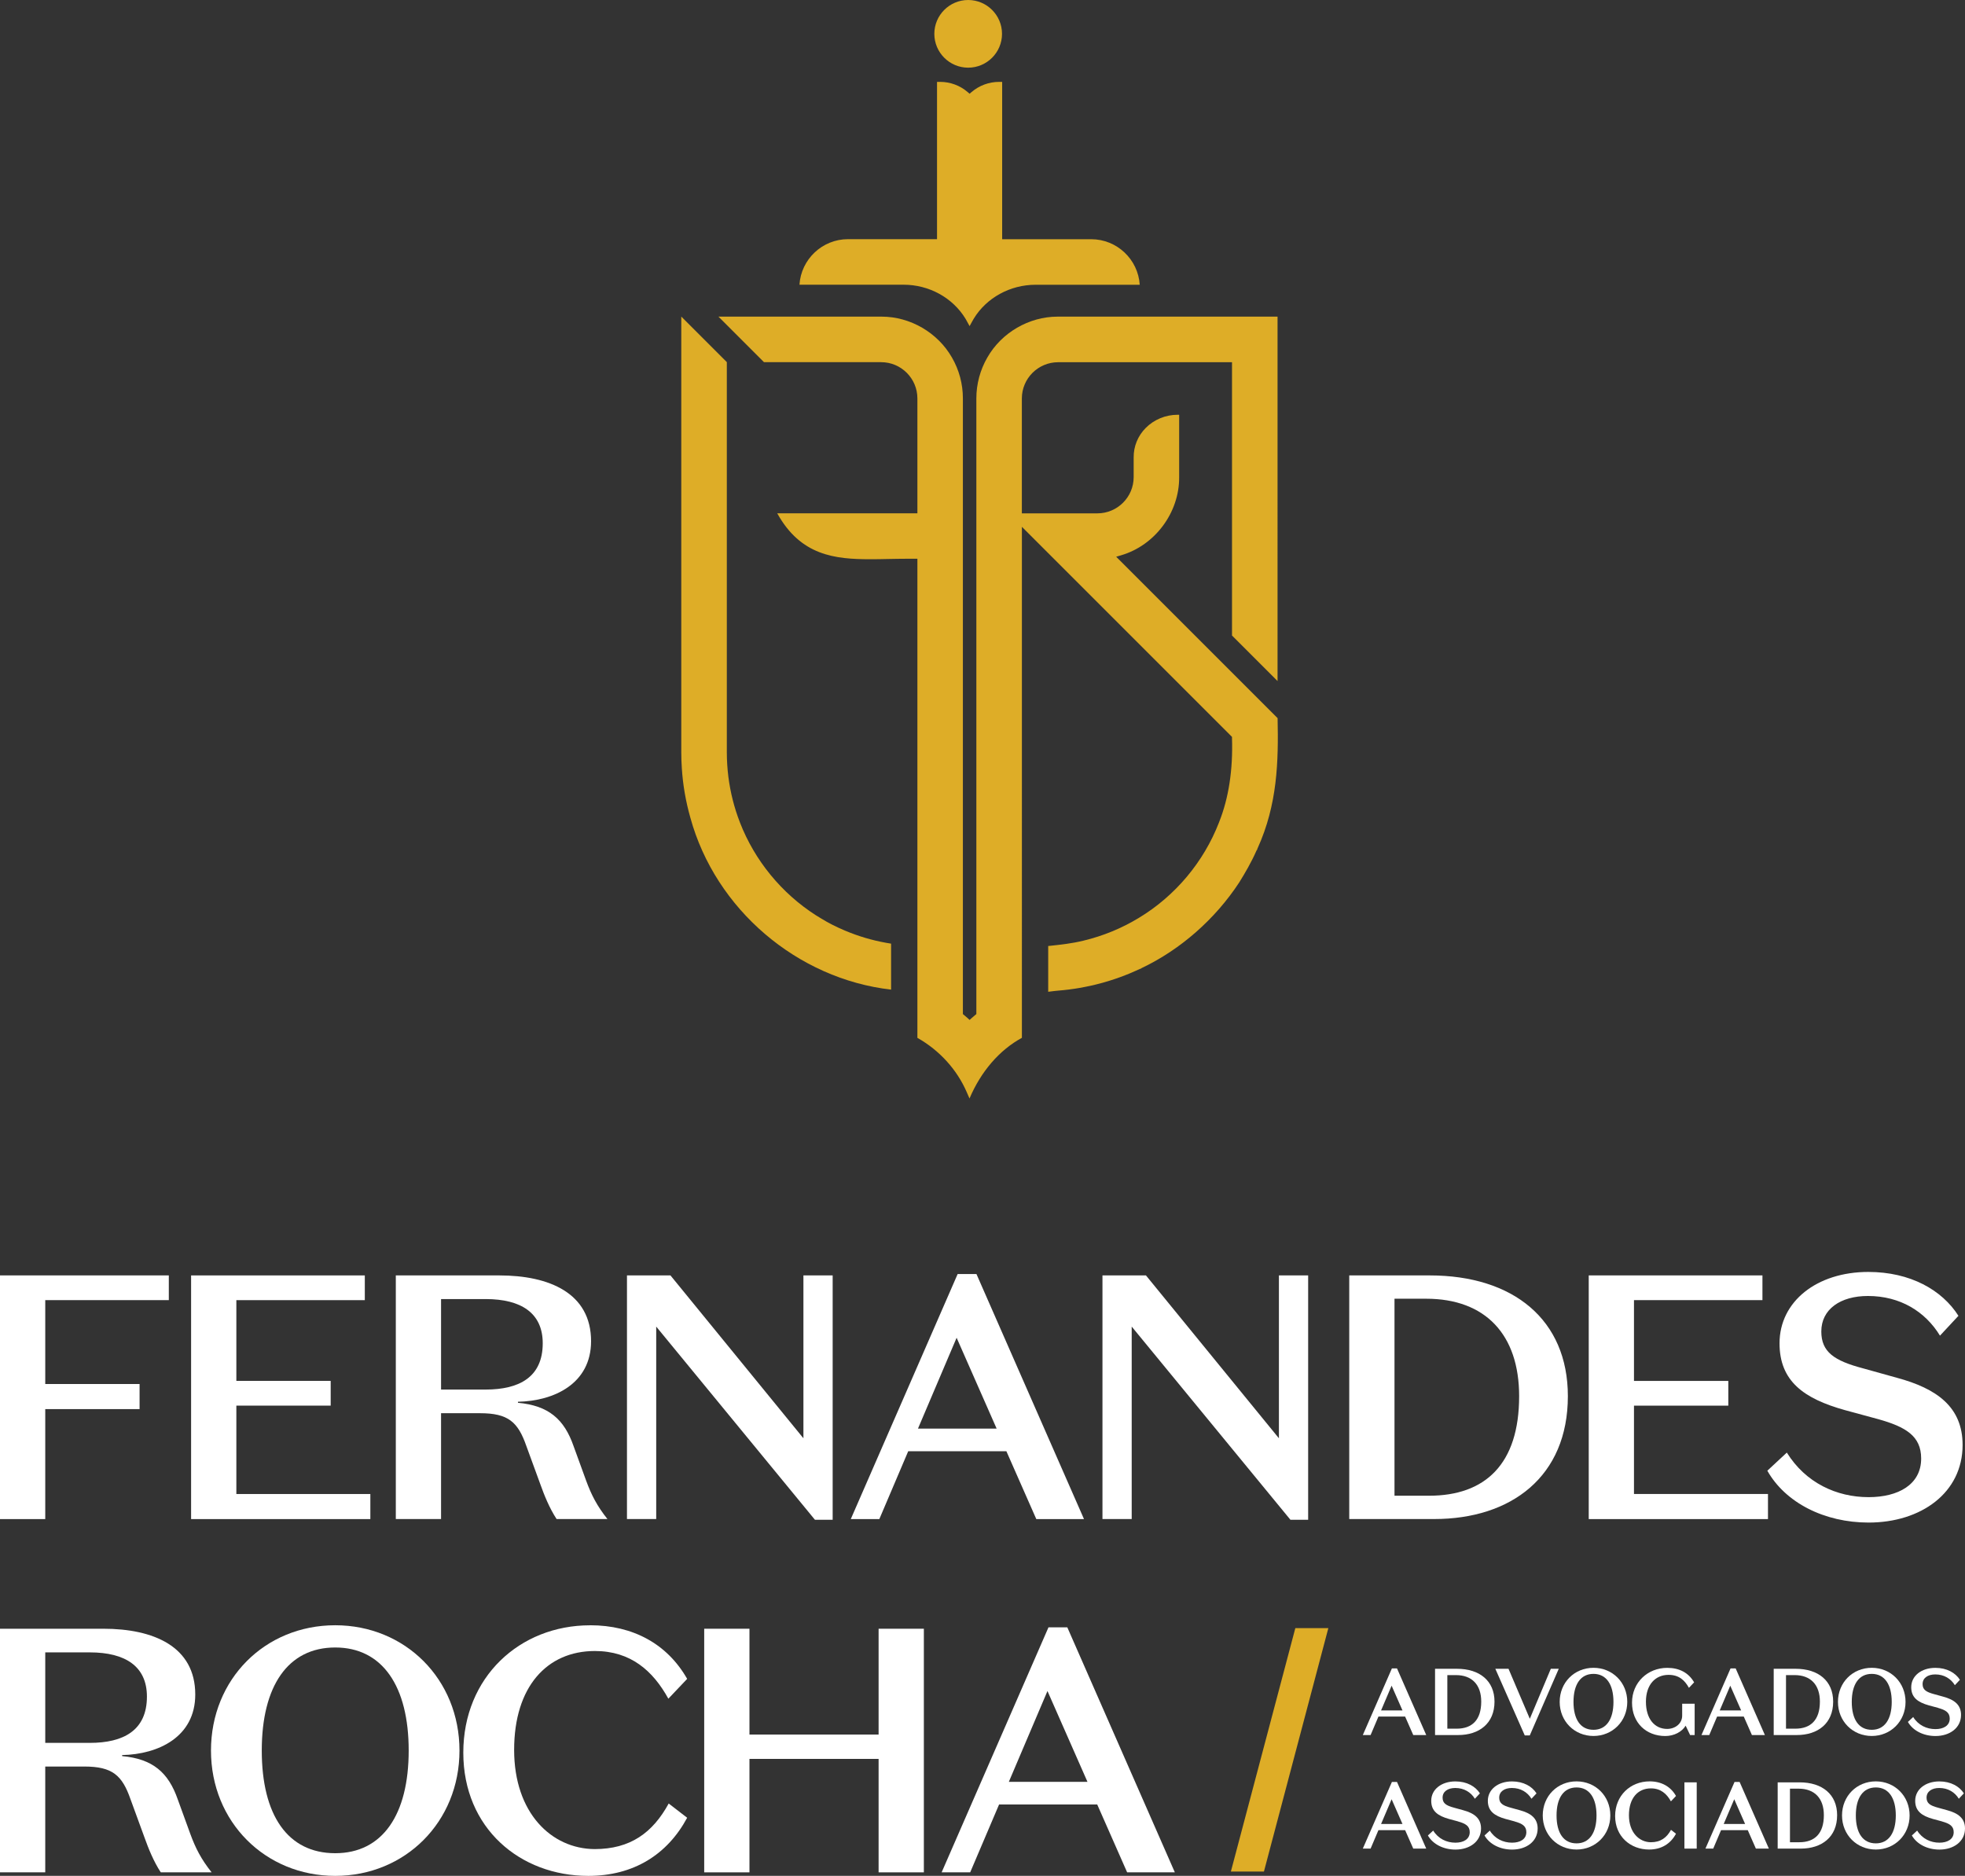
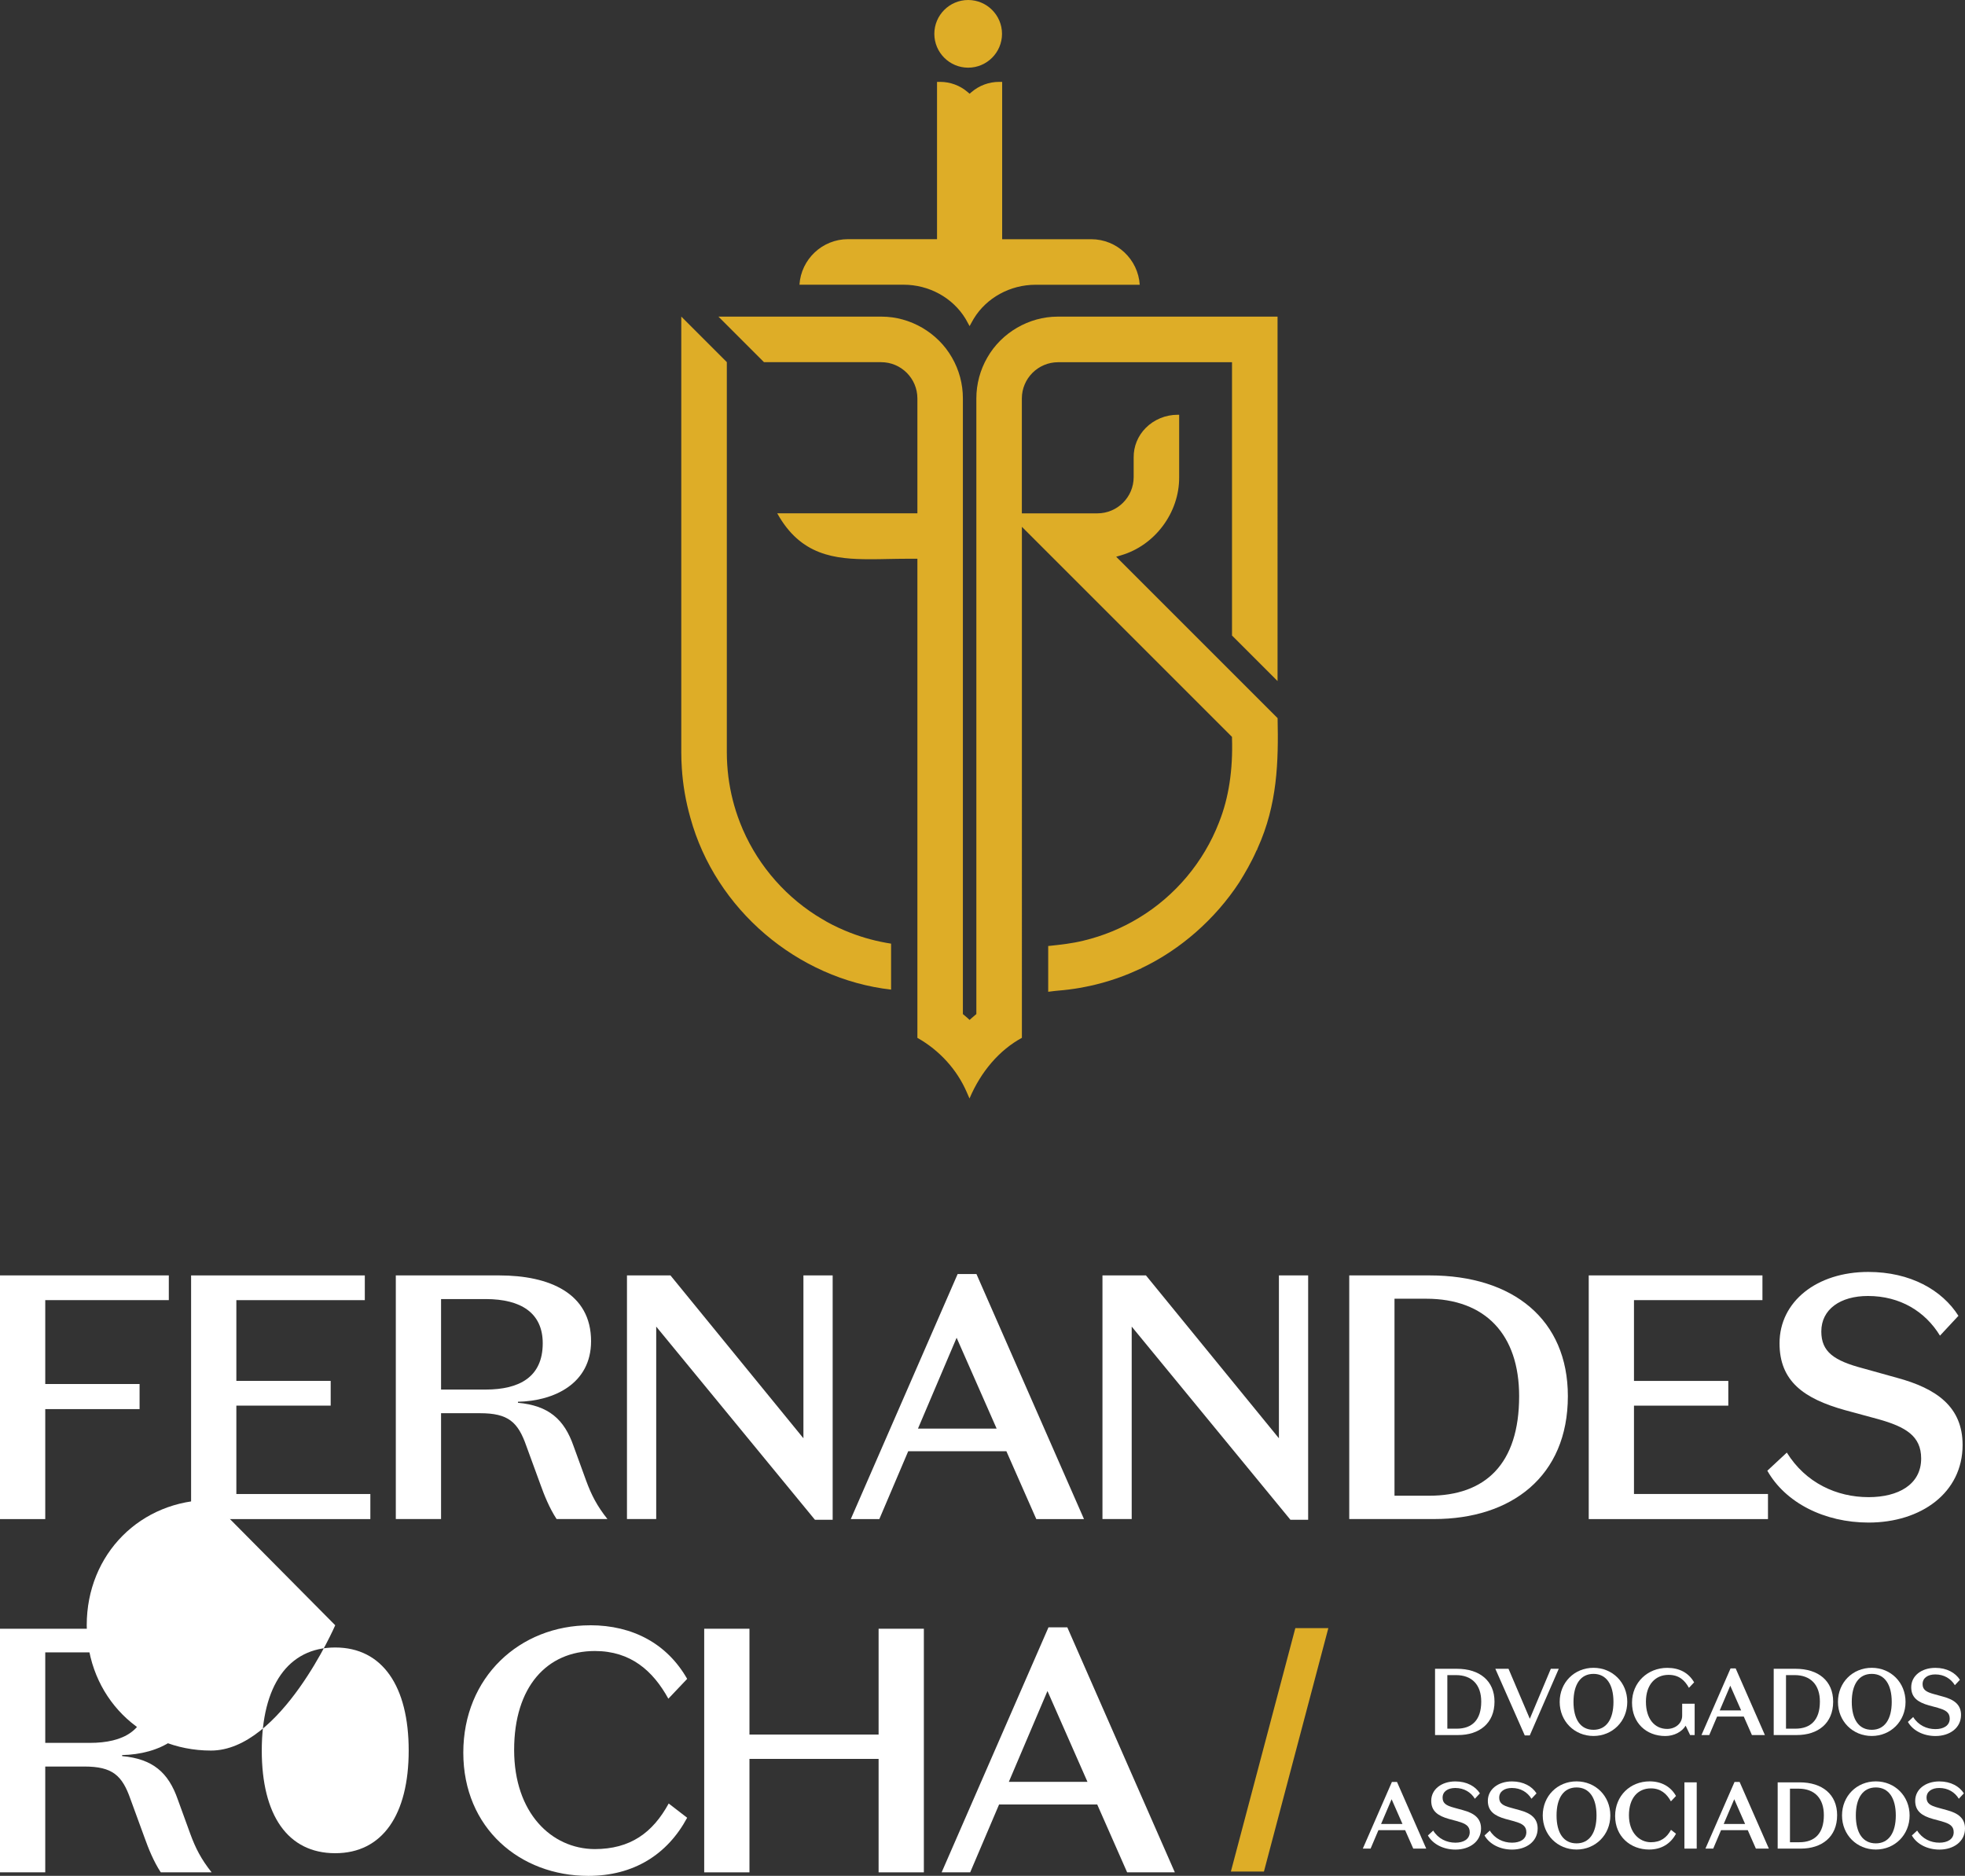
<svg xmlns="http://www.w3.org/2000/svg" viewBox="0 0 401.23 383.06">
  <rect x="0" y="0" width="401.23" height="383.06" fill="#333333" stroke="none" />
  <defs>
    <style>.d{fill:#fff;}.e{fill:#dead27;}</style>
  </defs>
  <g id="a" />
  <g id="b">
    <g id="c">
      <g>
        <path class="e" d="M197.43,65.59c-.1-.18-.21-.36-.31-.54-2.6-4.26-7.43-6.91-12.61-6.91h-21.27c.33-5.18,4.65-9.3,9.91-9.3h18.18V16.72h.63c2.06,0,4.05,.73,5.61,2.07l.41,.35,.41-.35c1.56-1.33,3.55-2.07,5.61-2.07h.63V48.85h18.18c5.26,0,9.58,4.12,9.91,9.3h-21.27c-5.18,0-10.01,2.65-12.61,6.91-.11,.18-.21,.36-.31,.54l-.55,1-.55-1Z" />
        <path class="e" d="M197.69,13.82c-3.81,0-6.91-3.1-6.91-6.91s3.1-6.91,6.91-6.91,6.91,3.1,6.91,6.91-3.1,6.91-6.91,6.91" />
        <path class="e" d="M181.95,192.7c-.34-.05-.68-.1-1.01-.17-2.86-.51-5.7-1.35-8.42-2.5l-.07-.03c-1.79-.76-3.34-1.55-4.73-2.41l-1.1-.67c-7.03-4.49-12.53-11.21-15.54-18.98l-.03-.09c-1.13-2.91-1.91-6-2.32-9.18-.21-1.68-.32-3.42-.32-5.04V73.95l-9.3-9.3v88.98c0,1.13,.04,2.18,.11,3.22,.21,3.37,.79,6.78,1.75,10.15,5.13,18.69,21.83,32.9,40.98,35.09v-9.4Z" />
        <path class="e" d="M260.86,146.64l-32.95-32.95,1.02-.3c6.92-2.03,11.9-8.74,11.84-15.97v-12.72c-.11,0-.23,0-.34,0-2.43,0-4.79,.98-6.48,2.68-1.61,1.62-2.49,3.76-2.47,6.03v4.02c0,4.08-3.32,7.4-7.4,7.4h-15.43v-23.46c0-4.08,3.32-7.4,7.4-7.4h35.51v55.81l9.3,9.3V64.66h-44.93c-5.82,0-11.44,3.27-14.33,8.35-1.46,2.52-2.24,5.41-2.24,8.35v125.72l-.32,.27c-.21,.18-.43,.36-.63,.54l-.43,.39-.42-.39c-.2-.19-.42-.37-.63-.54l-.32-.27V81.35c0-2.94-.77-5.82-2.24-8.35-2.89-5.07-8.51-8.34-14.33-8.34h-33.34l9.3,9.3h23.92c4.08,0,7.4,3.32,7.4,7.4v23.46h-28.62c4.79,8.64,11.75,9.38,19.05,9.38,1.18,0,2.37-.02,3.63-.05,1.27-.02,2.59-.05,3.92-.05,.46,0,.93,0,1.4,0h.62v97.84c4.51,2.54,8.09,6.48,10.09,11.12l.55,1.26c2.35-5.53,6.1-9.88,10.7-12.39V107.58l42.9,42.9v.25c.21,6.49-.68,12.25-2.62,17.12l-.04,.11c-3.13,8.08-8.94,15-16.36,19.48-3.51,2.13-7.31,3.69-11.31,4.65-2.37,.58-4.56,.81-6.88,1.06-.11,.01-.22,.02-.32,.03v9.35c.99-.13,1.86-.23,2.11-.24h-.01c5.77-.47,11.35-1.96,16.59-4.41l.12-.06h.11l.11-.11,.09-.04c7.91-3.77,14.98-9.98,19.89-17.48,1.13-1.82,2.43-4.02,3.52-6.49l.05-.1,.11-.11v-.13l.06-.12c4.07-8.98,4.28-17.7,4.09-26.58" />
        <g>
          <path class="d" d="M0,260.45H34.47v5.05H9.24v17.13H28.5v5.12H9.24v22.46H0v-49.75Z" />
          <path class="d" d="M39.02,260.45h35.47v5.05h-26.23v16.49h19.26v5.05h-19.26v18.05h27.36v5.12H39.02v-49.75Z" />
          <path class="d" d="M90.06,310.2h-9.24v-49.75h21.11c10.23,0,18.76,3.62,18.76,13.43,0,8.67-7.53,12.22-14.93,12.37v.21c6.25,.57,9.45,3.34,11.37,8.88l2.56,7.04c1.07,2.91,2.2,5.12,4.34,7.82h-10.38c-1.49-2.27-2.56-4.98-3.27-6.97l-2.91-7.96c-1.71-4.9-3.7-6.68-9.45-6.68h-7.96v21.61Zm0-26.44h9.1c6.89,0,11.66-2.56,11.66-9.45,0-6.18-4.41-9.03-11.66-9.03h-9.1v18.48Z" />
          <path class="d" d="M164.05,260.45h5.97v49.9h-3.62l-32.41-39.45v39.3h-5.97v-49.75h8.88l27.15,33.26v-33.26Z" />
          <path class="d" d="M205.49,296.35h-20.04l-5.9,13.86h-5.83l21.82-50.04h3.84l21.96,50.04h-9.74l-6.11-13.86Zm-18.05-4.62h16.06l-8.17-18.55-7.89,18.55Z" />
          <path class="d" d="M261.14,260.45h5.97v49.9h-3.62l-32.41-39.45v39.3h-5.97v-49.75h8.88l27.15,33.26v-33.26Z" />
          <path class="d" d="M275.5,310.2v-49.75h16.42c17.06,0,28.22,9.03,28.22,24.66,0,16.42-11.58,25.09-27.29,25.09h-17.34Zm15.71-44.99h-6.47v40.23h7.04c11.51,0,18.41-6.47,18.41-20.33,0-12.58-6.89-19.9-18.98-19.9Z" />
          <path class="d" d="M324.4,260.45h35.47v5.05h-26.23v16.49h19.26v5.05h-19.26v18.05h27.36v5.12h-36.6v-49.75Z" />
          <path class="d" d="M383.54,289.81l-6.82-1.85c-8.39-2.34-13.36-5.9-13.36-13.65,0-8.53,7.61-14.57,18.12-14.57,8.6,0,15.07,3.7,18.41,8.96l-3.77,4.05c-2.99-4.9-8.1-8.1-14.71-8.1-5.61,0-9.52,2.7-9.52,7.25,0,4.19,2.63,5.97,8.53,7.53l6.89,1.92c8.17,2.2,13.43,5.97,13.43,13.72,0,9.81-8.53,15.85-19.19,15.85-9.03,0-16.99-4.05-20.68-10.59l3.98-3.7c3.84,6.18,10.16,9.1,16.7,9.1,6.04,0,10.73-2.56,10.73-7.89,0-4.62-3.2-6.47-8.74-8.03Z" />
        </g>
        <g>
          <path class="d" d="M9.24,382.35H0v-49.75H21.11c10.23,0,18.76,3.62,18.76,13.43,0,8.67-7.53,12.22-14.93,12.37v.21c6.25,.57,9.45,3.34,11.37,8.88l2.56,7.04c1.07,2.91,2.2,5.12,4.34,7.82h-10.38c-1.49-2.27-2.56-4.98-3.27-6.97l-2.91-7.96c-1.71-4.9-3.7-6.68-9.45-6.68h-7.96v21.61Zm0-26.44h9.1c6.89,0,11.66-2.56,11.66-9.45,0-6.18-4.41-9.03-11.66-9.03H9.24v18.48Z" />
-           <path class="d" d="M68.45,331.89c14.29,0,25.37,11.02,25.37,25.59s-11.09,25.59-25.37,25.59-25.37-11.02-25.37-25.59,11.02-25.59,25.37-25.59Zm0,46.55c9.67,0,15-7.89,15-20.97s-5.33-21.04-15-21.04-15,7.89-15,21.04,5.26,20.97,15,20.97Z" />
+           <path class="d" d="M68.45,331.89s-11.09,25.59-25.37,25.59-25.37-11.02-25.37-25.59,11.02-25.59,25.37-25.59Zm0,46.55c9.67,0,15-7.89,15-20.97s-5.33-21.04-15-21.04-15,7.89-15,21.04,5.26,20.97,15,20.97Z" />
          <path class="d" d="M120.48,331.89c8.81,0,15.78,3.84,19.83,10.95l-3.84,4.05c-3.13-5.69-7.68-9.74-15-9.74-9.81,0-16.49,7.32-16.49,20.19s7.6,20.19,16.42,20.26c7.32,0,11.87-3.34,15.14-9.31l3.77,2.91c-4.05,7.53-10.95,11.87-20.19,11.87-13.93,0-25.52-9.74-25.52-25.16s11.51-26.01,25.87-26.01Z" />
          <path class="d" d="M143.79,332.6h9.24v21.61h26.37v-21.61h9.24v49.75h-9.24v-23.17h-26.37v23.17h-9.24v-49.75Z" />
          <path class="d" d="M224.04,368.49h-20.04l-5.9,13.86h-5.83l21.82-50.04h3.84l21.96,50.04h-9.74l-6.11-13.86Zm-18.05-4.62h16.06l-8.17-18.55-7.89,18.55Z" />
        </g>
        <g>
-           <path class="d" d="M286.91,350.54h-5.45l-1.6,3.77h-1.59l5.94-13.61h1.04l5.97,13.61h-2.65l-1.66-3.77Zm-4.91-1.26h4.37l-2.22-5.05-2.15,5.05Z" />
          <path class="d" d="M293.02,354.31v-13.53h4.47c4.64,0,7.67,2.46,7.67,6.71,0,4.47-3.15,6.82-7.42,6.82h-4.72Zm4.27-12.24h-1.76v10.94h1.91c3.13,0,5.01-1.76,5.01-5.53,0-3.42-1.88-5.41-5.16-5.41Z" />
          <path class="d" d="M316.66,340.78h1.62l-5.92,13.61h-1.02l-6.01-13.61h2.69l4.35,10.21,4.29-10.21Z" />
          <path class="d" d="M325.37,340.58c3.89,0,6.9,3,6.9,6.96s-3.02,6.96-6.9,6.96-6.9-3-6.9-6.96,3-6.96,6.9-6.96Zm0,12.66c2.63,0,4.08-2.15,4.08-5.7s-1.45-5.72-4.08-5.72-4.08,2.15-4.08,5.72,1.43,5.7,4.08,5.7Z" />
          <path class="d" d="M345.1,354.31l-.91-1.91c-.75,1.24-2.34,2.11-4.16,2.11-3.89,0-6.79-2.69-6.79-6.82s3.21-7.1,7.19-7.1c2.49,0,4.37,1.01,5.49,2.96l-1.06,1.12c-.85-1.53-2.01-2.65-4.16-2.65-2.69,0-4.62,1.99-4.62,5.49s1.78,5.55,4.33,5.55c1.64,0,3.07-1.08,3.07-2.71v-2.44h2.55v6.4h-.95Z" />
          <path class="d" d="M356.06,350.54h-5.45l-1.6,3.77h-1.59l5.94-13.61h1.04l5.97,13.61h-2.65l-1.66-3.77Zm-4.91-1.26h4.37l-2.22-5.05-2.15,5.05Z" />
          <path class="d" d="M362.17,354.31v-13.53h4.47c4.64,0,7.67,2.46,7.67,6.71,0,4.47-3.15,6.82-7.42,6.82h-4.72Zm4.27-12.24h-1.76v10.94h1.91c3.13,0,5.01-1.76,5.01-5.53,0-3.42-1.88-5.41-5.16-5.41Z" />
          <path class="d" d="M382.19,340.58c3.89,0,6.9,3,6.9,6.96s-3.02,6.96-6.9,6.96-6.9-3-6.9-6.96,3-6.96,6.9-6.96Zm0,12.66c2.63,0,4.08-2.15,4.08-5.7s-1.45-5.72-4.08-5.72-4.08,2.15-4.08,5.72,1.43,5.7,4.08,5.7Z" />
          <path class="d" d="M395.74,348.76l-1.86-.5c-2.28-.64-3.63-1.61-3.63-3.71,0-2.32,2.07-3.96,4.93-3.96,2.34,0,4.1,1.01,5.01,2.44l-1.03,1.1c-.81-1.33-2.2-2.2-4-2.2-1.53,0-2.59,.73-2.59,1.97,0,1.14,.71,1.62,2.32,2.05l1.88,.52c2.22,.6,3.65,1.62,3.65,3.73,0,2.67-2.32,4.31-5.22,4.31-2.46,0-4.62-1.1-5.63-2.88l1.08-1c1.04,1.68,2.76,2.47,4.54,2.47,1.64,0,2.92-.7,2.92-2.15,0-1.26-.87-1.76-2.38-2.18Z" />
        </g>
        <g>
          <path class="d" d="M286.91,373.73h-5.45l-1.6,3.77h-1.59l5.94-13.61h1.04l5.97,13.61h-2.65l-1.66-3.77Zm-4.91-1.26h4.37l-2.22-5.05-2.15,5.05Z" />
          <path class="d" d="M297.73,371.95l-1.86-.5c-2.28-.64-3.63-1.61-3.63-3.71,0-2.32,2.07-3.96,4.93-3.96,2.34,0,4.1,1.01,5.01,2.44l-1.03,1.1c-.81-1.33-2.2-2.2-4-2.2-1.53,0-2.59,.73-2.59,1.97,0,1.14,.71,1.62,2.32,2.05l1.88,.52c2.22,.6,3.65,1.62,3.65,3.73,0,2.67-2.32,4.31-5.22,4.31-2.46,0-4.62-1.1-5.63-2.88l1.08-1c1.04,1.68,2.76,2.47,4.54,2.47,1.64,0,2.92-.7,2.92-2.15,0-1.26-.87-1.76-2.38-2.18Z" />
          <path class="d" d="M309.29,371.95l-1.86-.5c-2.28-.64-3.63-1.61-3.63-3.71,0-2.32,2.07-3.96,4.93-3.96,2.34,0,4.1,1.01,5.01,2.44l-1.03,1.1c-.81-1.33-2.2-2.2-4-2.2-1.53,0-2.59,.73-2.59,1.97,0,1.14,.71,1.62,2.32,2.05l1.88,.52c2.22,.6,3.65,1.62,3.65,3.73,0,2.67-2.32,4.31-5.22,4.31-2.46,0-4.62-1.1-5.63-2.88l1.08-1c1.04,1.68,2.76,2.47,4.54,2.47,1.64,0,2.92-.7,2.92-2.15,0-1.26-.87-1.76-2.38-2.18Z" />
          <path class="d" d="M321.91,363.77c3.89,0,6.9,3,6.9,6.96s-3.02,6.96-6.9,6.96-6.9-3-6.9-6.96,3-6.96,6.9-6.96Zm0,12.66c2.63,0,4.08-2.15,4.08-5.7s-1.45-5.72-4.08-5.72-4.08,2.15-4.08,5.72,1.43,5.7,4.08,5.7Z" />
          <path class="d" d="M336.83,363.77c2.4,0,4.29,1.04,5.39,2.98l-1.04,1.1c-.85-1.55-2.09-2.65-4.08-2.65-2.67,0-4.49,1.99-4.49,5.49s2.07,5.49,4.47,5.51c1.99,0,3.23-.91,4.12-2.53l1.02,.79c-1.1,2.05-2.98,3.23-5.49,3.23-3.79,0-6.94-2.65-6.94-6.84s3.13-7.08,7.04-7.08Z" />
          <path class="d" d="M346.45,377.5h-2.51v-13.53h2.51v13.53Z" />
          <path class="d" d="M356.87,373.73h-5.45l-1.6,3.77h-1.59l5.94-13.61h1.04l5.97,13.61h-2.65l-1.66-3.77Zm-4.91-1.26h4.37l-2.22-5.05-2.15,5.05Z" />
          <path class="d" d="M362.98,377.5v-13.53h4.47c4.64,0,7.67,2.46,7.67,6.71,0,4.47-3.15,6.82-7.42,6.82h-4.72Zm4.27-12.24h-1.76v10.94h1.91c3.13,0,5.01-1.76,5.01-5.53,0-3.42-1.88-5.41-5.16-5.41Z" />
          <path class="d" d="M383.02,363.77c3.89,0,6.9,3,6.9,6.96s-3.02,6.96-6.9,6.96-6.9-3-6.9-6.96,3-6.96,6.9-6.96Zm0,12.66c2.63,0,4.08-2.15,4.08-5.7s-1.45-5.72-4.08-5.72-4.08,2.15-4.08,5.72,1.43,5.7,4.08,5.7Z" />
          <path class="d" d="M396.55,371.95l-1.86-.5c-2.28-.64-3.63-1.61-3.63-3.71,0-2.32,2.07-3.96,4.93-3.96,2.34,0,4.1,1.01,5.01,2.44l-1.03,1.1c-.81-1.33-2.2-2.2-4-2.2-1.53,0-2.59,.73-2.59,1.97,0,1.14,.71,1.62,2.32,2.05l1.88,.52c2.22,.6,3.65,1.62,3.65,3.73,0,2.67-2.32,4.31-5.22,4.31-2.46,0-4.62-1.1-5.63-2.88l1.08-1c1.04,1.68,2.76,2.47,4.54,2.47,1.64,0,2.92-.7,2.92-2.15,0-1.26-.87-1.76-2.38-2.18Z" />
        </g>
        <polygon class="e" points="258.08 382.19 271.23 332.48 264.49 332.48 251.33 382.19 258.08 382.19" />
      </g>
    </g>
  </g>
</svg>